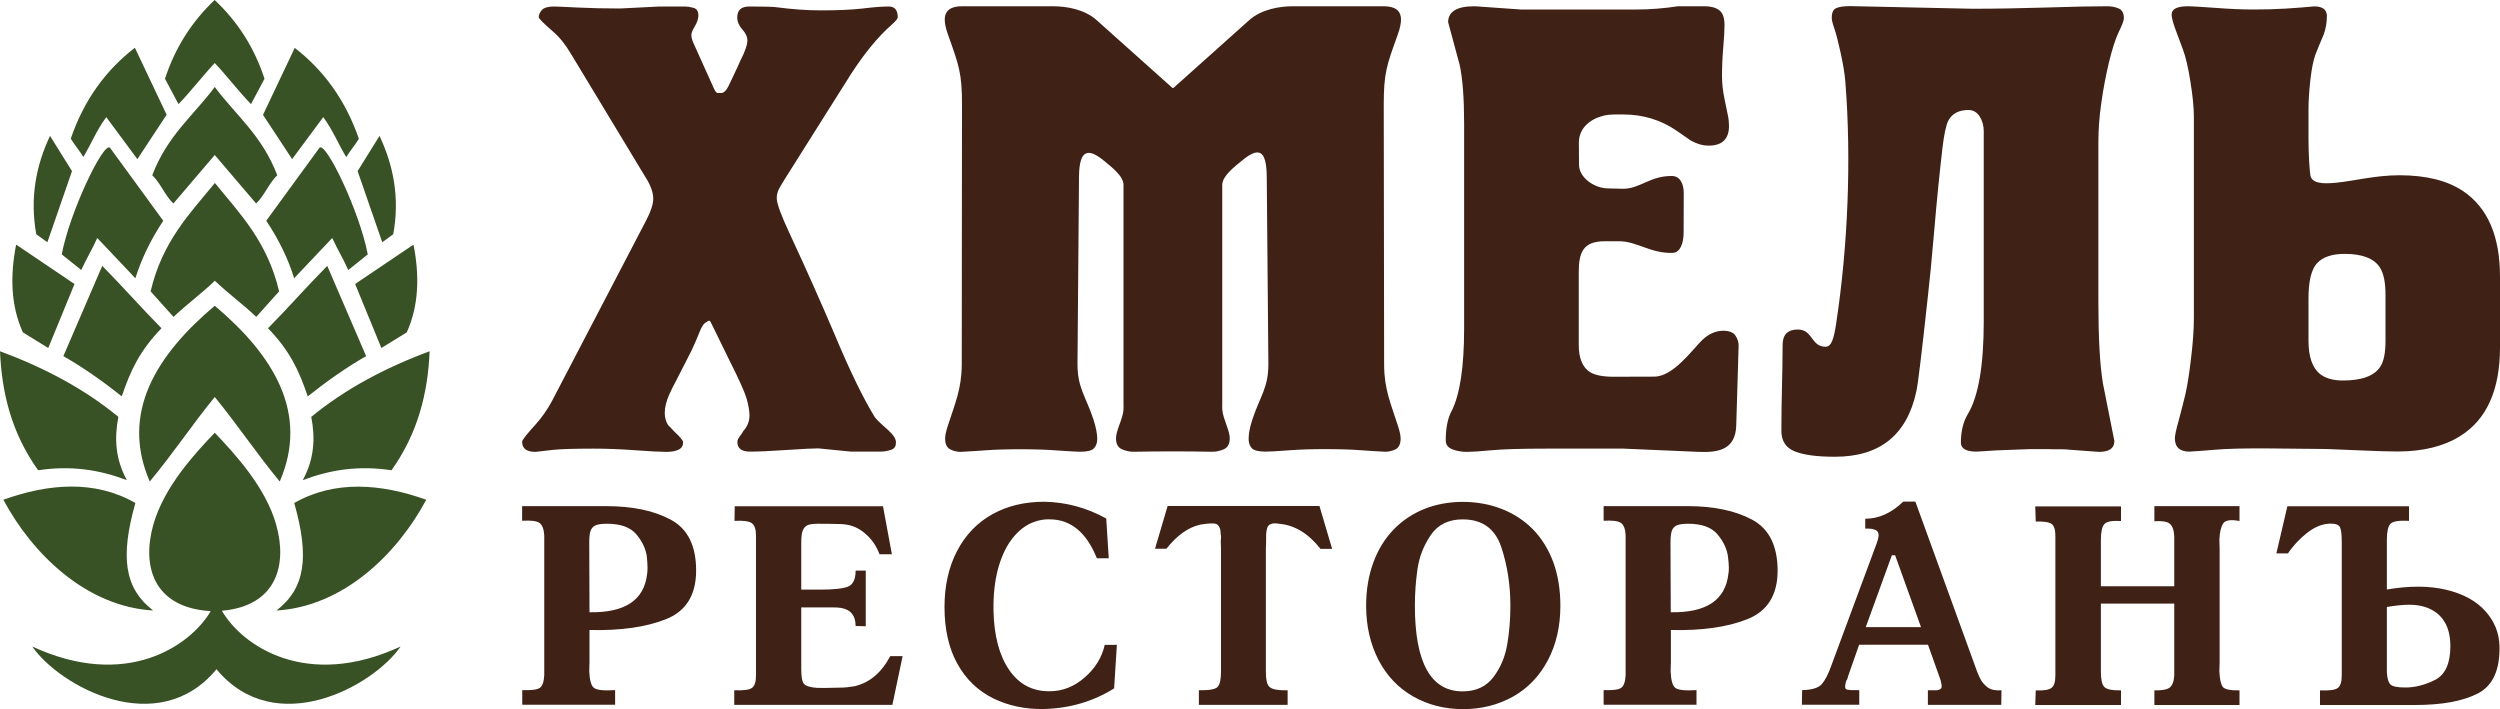
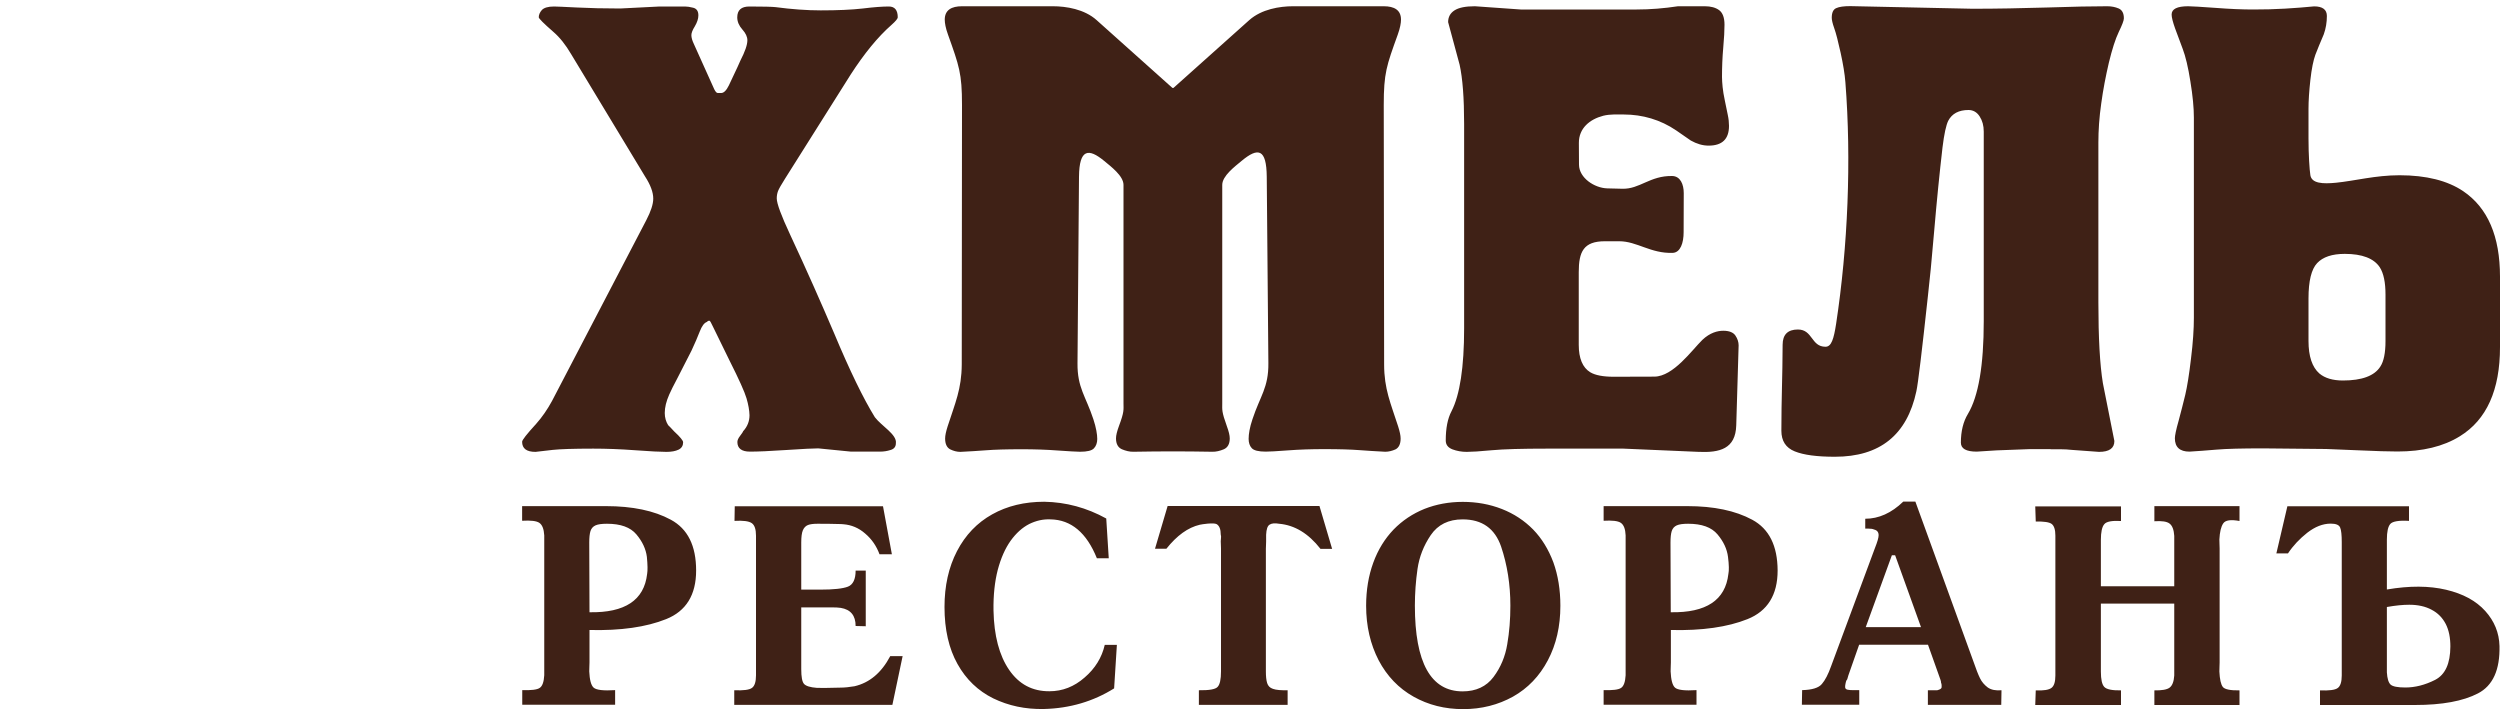
<svg xmlns="http://www.w3.org/2000/svg" id="Layer_1" x="0px" y="0px" viewBox="0 0 200 56.73" style="enable-background:new 0 0 200 56.73;" xml:space="preserve">
  <style type="text/css"> .st0{fill:#3F2116;} .st1{fill:#385125;} </style>
  <g>
    <path class="st0" d="M197.05,15.29c-1.25-0.84-2.95-1.27-5.09-1.27c-1.93,0-3.58,0.45-5.09,0.6c-1.05,0.1-1.93,0.06-2.04-0.6 c-0.07-0.44-0.15-1.64-0.15-2.93V8.7c0-0.64,0.05-1.41,0.15-2.31c0.1-0.9,0.24-1.57,0.4-2.01c0.17-0.44,0.39-0.98,0.67-1.63 c0.17-0.47,0.25-0.97,0.25-1.47c0-0.51-0.34-0.77-1.02-0.77c-0.71,0.07-1.48,0.13-2.31,0.18c-0.83,0.05-1.69,0.07-2.57,0.07 c-0.85,0-1.85-0.04-3.01-0.13c-1.15-0.08-1.88-0.13-2.19-0.13c-0.88,0-1.32,0.22-1.32,0.66c0,0.24,0.1,0.61,0.28,1.12 c0.19,0.51,0.39,1.05,0.61,1.64c0.22,0.58,0.43,1.44,0.61,2.59c0.19,1.16,0.28,2.12,0.28,2.9v16.01c0,0.88-0.07,1.98-0.23,3.27 c-0.15,1.29-0.31,2.26-0.46,2.9c-0.16,0.65-0.33,1.33-0.53,2.07c-0.21,0.73-0.3,1.2-0.3,1.4c0,0.71,0.39,1.07,1.17,1.07 c0.64-0.04,1.36-0.09,2.16-0.16c0.8-0.07,2.04-0.1,3.74-0.1l5.04,0.05c0.1,0,0.92,0.03,2.44,0.1c1.53,0.07,2.61,0.1,3.26,0.1 c2,0,3.67-0.4,4.99-1.22c2.14-1.32,3.21-3.7,3.21-7.13v-5.63C200,18.9,199.02,16.62,197.05,15.29z M190.84,27.28 c0,0.95-0.14,1.63-0.41,2.04c-0.47,0.75-1.48,1.12-3,1.12c-0.81,0-1.44-0.19-1.88-0.56c-0.58-0.51-0.87-1.38-0.87-2.6v-3.41 c0-1.39,0.23-2.33,0.69-2.82c0.46-0.49,1.19-0.74,2.21-0.74c1.39,0,2.33,0.36,2.8,1.07c0.31,0.48,0.46,1.21,0.46,2.19V27.28z M117.13,26.26V9.92c0-2.07-0.12-3.65-0.36-4.74c-0.3-1.12-0.61-2.26-0.92-3.41c0-0.41,0.17-0.72,0.51-0.94 c0.34-0.22,0.88-0.33,1.63-0.33l3.67,0.26h2.7h2.75h2.7h1.12c1.09,0,2.19-0.09,3.31-0.26h2.14c0.48,0,0.86,0.1,1.15,0.31 c0.28,0.21,0.43,0.59,0.43,1.17c0,0.45-0.03,1.05-0.1,1.83c-0.07,0.78-0.1,1.56-0.1,2.34c0,0.24,0.02,0.51,0.05,0.82 c0.03,0.3,0.09,0.67,0.18,1.09c0.09,0.42,0.16,0.8,0.23,1.12c0.07,0.32,0.1,0.62,0.1,0.89c0,1.05-0.54,1.58-1.63,1.58 c-0.48,0-0.95-0.14-1.43-0.41c-0.54-0.37-0.93-0.65-1.17-0.81c-1.25-0.85-2.69-1.27-4.18-1.27c-0.46,0-1.1-0.04-1.65,0.1 c-1.08,0.28-1.96,1-1.95,2.18l0.01,1.74c0.01,1.05,1.23,1.86,2.26,1.89l1.2,0.03c1.4,0.04,2.21-1.05,3.99-1.02 c0.66,0.01,0.93,0.67,0.93,1.37l-0.01,3.13c0,0.84-0.25,1.62-0.87,1.65c-1.77,0.06-2.86-0.93-4.28-0.93h-1.15 c-1.71,0-2.09,0.84-2.09,2.47v5.82c0,1.08,0.31,1.82,0.92,2.19c0.4,0.24,1.03,0.36,1.88,0.36l3.25-0.01 c1.52-0.01,3.01-2.13,3.84-2.94c0.61-0.58,1.22-0.73,1.67-0.73c0.47,0,0.8,0.13,0.97,0.38c0.17,0.25,0.26,0.52,0.26,0.79 l-0.19,6.39c-0.05,1.9-1.34,2.2-2.99,2.13l-6.04-0.26h-6.11c-2,0-3.47,0.04-4.43,0.13c-0.95,0.09-1.61,0.13-1.99,0.13 c-0.41,0-0.79-0.07-1.14-0.2c-0.36-0.14-0.54-0.37-0.54-0.71c0-0.98,0.15-1.76,0.46-2.34C116.79,31.59,117.13,29.38,117.13,26.26z M59.72,31.86c-0.15-0.51-0.6-1.51-1.35-3l-1.32-2.7c-0.07-0.13-0.14-0.27-0.2-0.4c-0.07-0.14-0.17-0.14-0.31,0 c-0.2,0.07-0.39,0.32-0.56,0.76c-0.17,0.44-0.39,0.95-0.66,1.53c-0.1,0.2-0.48,0.93-1.12,2.19c-0.31,0.58-0.53,1.02-0.66,1.32 c-0.24,0.54-0.36,1.03-0.36,1.48c0,0.37,0.1,0.7,0.27,0.97c0.07,0.06,0.24,0.24,0.49,0.51c0.48,0.44,0.71,0.73,0.71,0.86 c0,0.27-0.12,0.47-0.36,0.59c-0.25,0.12-0.57,0.18-0.98,0.18c-0.45,0-1.27-0.04-2.49-0.13c-1.21-0.09-2.33-0.13-3.36-0.13 c-1.6,0-2.68,0.04-3.23,0.1c-0.54,0.07-1.01,0.12-1.39,0.16c-0.72,0-1.07-0.27-1.07-0.81c0-0.14,0.37-0.61,1.12-1.43 c0.48-0.54,0.9-1.15,1.27-1.83l7.54-14.46c0.37-0.71,0.56-1.29,0.56-1.73c0-0.51-0.22-1.1-0.66-1.78l-5.91-9.78 c-0.44-0.75-0.91-1.34-1.42-1.78c-0.78-0.68-1.17-1.07-1.17-1.17c0-0.2,0.09-0.4,0.25-0.58c0.17-0.18,0.49-0.28,0.97-0.28 c0.2,0,0.82,0.03,1.83,0.08c1.02,0.05,2.17,0.08,3.46,0.08l3.16-0.16h2.03c0.17,0,0.39,0.03,0.66,0.1 c0.27,0.07,0.41,0.27,0.41,0.61c0,0.27-0.1,0.56-0.28,0.87c-0.19,0.3-0.28,0.54-0.28,0.71c0,0.2,0.07,0.44,0.2,0.71l1.63,3.62 c0.1,0.2,0.19,0.3,0.28,0.3h0.28c0.2,0,0.41-0.2,0.61-0.61c0.61-1.29,0.92-1.95,0.92-1.98c0.37-0.72,0.56-1.26,0.56-1.63 c0-0.27-0.13-0.56-0.4-0.86c-0.27-0.3-0.41-0.63-0.41-0.97c0-0.58,0.32-0.87,0.97-0.87c1.12,0,1.82,0.02,2.09,0.05 c1.29,0.17,2.5,0.26,3.62,0.26c1.35,0,2.48-0.05,3.36-0.15c0.88-0.11,1.58-0.16,2.09-0.16c0.47,0,0.71,0.29,0.71,0.87 c0,0.1-0.17,0.31-0.51,0.61c-1.08,0.95-2.17,2.28-3.26,3.97L62.8,14.3c-0.3,0.47-0.49,0.81-0.56,0.99c-0.07,0.19-0.1,0.38-0.1,0.58 c0,0.41,0.36,1.38,1.07,2.9c1.33,2.85,2.49,5.48,3.52,7.89c1.25,2.99,2.34,5.23,3.26,6.72c0.54,0.71,1.78,1.38,1.68,2.08 c0,0.27-0.14,0.46-0.43,0.54c-0.28,0.09-0.56,0.13-0.84,0.13h-2.32l-2.62-0.26c-0.37,0-1.22,0.04-2.55,0.13 c-1.33,0.09-2.3,0.13-2.91,0.13c-0.67,0-1.01-0.26-1.01-0.77c0-0.14,0.07-0.3,0.21-0.48c0.14-0.19,0.23-0.31,0.25-0.38 c0.34-0.37,0.51-0.8,0.51-1.28C59.95,32.83,59.87,32.37,59.72,31.86z M110.82,36.14c-0.74-0.04-1.44-0.08-2.08-0.13 c-0.65-0.05-1.58-0.08-2.8-0.08c-1.02,0-1.99,0.03-2.9,0.1c-0.92,0.07-1.51,0.1-1.78,0.1c-0.57,0-0.95-0.09-1.12-0.28 c-0.17-0.18-0.25-0.44-0.25-0.74c0-0.37,0.08-0.91,0.31-1.58c0.61-1.85,1.29-2.52,1.27-4.48l-0.13-14.91 c-0.02-2.25-0.69-2.37-2.01-1.27c-0.54,0.45-1.55,1.2-1.55,1.92v17.47c0,0.53-0.06,0.65,0.37,1.84c0.15,0.41,0.23,0.73,0.23,0.97 c0,0.44-0.16,0.73-0.47,0.87c-0.31,0.13-0.63,0.21-0.94,0.2c-1.2-0.02-2.04-0.03-3.11-0.03h-0.03H93.8c-1.07,0-1.91,0.01-3.11,0.03 c-0.31,0.01-0.63-0.07-0.94-0.2c-0.31-0.14-0.47-0.43-0.47-0.87c0-0.24,0.08-0.56,0.23-0.97c0.44-1.18,0.37-1.3,0.37-1.84V14.79 c0-0.72-1.01-1.47-1.55-1.92c-1.24-1.02-1.99-0.98-2.01,1.27L86.2,29.06c-0.02,1.96,0.66,2.63,1.27,4.48 c0.22,0.67,0.31,1.21,0.31,1.58c0,0.3-0.09,0.56-0.26,0.74c-0.17,0.19-0.54,0.28-1.12,0.28c-0.27,0-0.87-0.04-1.78-0.1 c-0.91-0.07-1.88-0.1-2.9-0.1c-1.22,0-2.16,0.03-2.8,0.08s-1.34,0.09-2.09,0.13c-0.27,0-0.54-0.07-0.81-0.2 c-0.27-0.14-0.41-0.43-0.41-0.87c0-0.24,0.07-0.56,0.2-0.97c0.6-1.86,1.12-2.99,1.13-4.96l0.02-20.75c0-2.54-0.23-3.13-1.12-5.63 c-0.19-0.52-0.26-0.93-0.26-1.2c0-0.77,0.54-1.07,1.38-1.07h7.27c1.06,0,2.52,0.23,3.5,1.11l6.07,5.43l0,0l0.01,0l0.03-0.02 l0.02,0.02l0,0l0.01,0l6.07-5.43c0.99-0.88,2.44-1.11,3.5-1.11h7.26c0.84,0,1.38,0.3,1.38,1.07c0,0.27-0.07,0.67-0.26,1.2 c-0.9,2.49-1.12,3.08-1.12,5.63l0.03,20.75c0,1.97,0.52,3.1,1.12,4.96c0.13,0.41,0.2,0.73,0.2,0.97c0,0.44-0.14,0.73-0.41,0.87 C111.37,36.07,111.09,36.14,110.82,36.14z M164.05,35.93h-1.68l-2.65,0.1l-1.58,0.1c-0.85,0-1.27-0.24-1.27-0.72 c0-0.91,0.19-1.68,0.56-2.29c0.85-1.42,1.27-3.9,1.27-7.43V10.53c0-0.48-0.11-0.88-0.33-1.22c-0.22-0.34-0.52-0.51-0.89-0.51 c-0.78,0-1.32,0.29-1.62,0.86c-0.17,0.34-0.33,1.06-0.46,2.14c-0.24,2.07-0.46,4.27-0.66,6.62c-0.2,2.34-0.37,4.11-0.51,5.29 c-0.48,4.41-0.78,6.94-0.92,7.59c-0.75,3.5-2.92,5.24-6.52,5.24c-1.43,0-2.49-0.14-3.21-0.43c-0.72-0.29-1.07-0.84-1.07-1.65 c0-2.66,0.09-4.2,0.1-6.88c0-0.81,0.41-1.22,1.22-1.22c1.2,0,1.05,1.38,2.21,1.38c0.47,0,0.66-0.61,0.85-1.84 c0.94-6.18,1.23-13.08,0.74-19.33c-0.05-0.65-0.18-1.43-0.38-2.35c-0.2-0.91-0.37-1.57-0.51-1.96c-0.14-0.39-0.2-0.67-0.2-0.84 c0-0.41,0.12-0.67,0.36-0.77c0.24-0.11,0.61-0.16,1.12-0.16l9.77,0.21c1.94,0,3.93-0.04,5.98-0.1c2.05-0.07,3.66-0.1,4.81-0.1 c0.34,0,0.64,0.06,0.92,0.18c0.27,0.12,0.41,0.38,0.41,0.79c0,0.17-0.14,0.53-0.41,1.09c-0.27,0.56-0.53,1.38-0.79,2.45 c-0.25,1.07-0.46,2.15-0.61,3.26c-0.16,1.11-0.23,2.15-0.23,3.13v12.78c0,2.85,0.12,5.01,0.36,6.47c0.31,1.56,0.61,3.11,0.92,4.63 c0,0.58-0.41,0.87-1.23,0.87l-2.19-0.16c-0.27-0.03-0.57-0.05-0.91-0.05H164.05z M53.67,41.58c-1.34-0.73-3.08-1.09-5.19-1.09 h-6.71v1.17c0.69-0.04,1.15,0.01,1.38,0.17c0.23,0.16,0.36,0.49,0.39,1v0.33v0.37v0.35v9.13v0.35v0.35v0.31 c-0.03,0.53-0.15,0.87-0.36,1.01c-0.21,0.15-0.68,0.2-1.4,0.18v1.17h7.43v-1.17c-0.94,0.06-1.51-0.01-1.72-0.2 c-0.21-0.19-0.32-0.63-0.35-1.3c0-0.16,0-0.29,0.01-0.4c0.01-0.1,0.01-0.21,0.01-0.31V50.4c2.49,0.06,4.53-0.23,6.13-0.87 c1.6-0.64,2.4-1.94,2.4-3.89C55.69,43.66,55.02,42.31,53.67,41.58z M51.77,45.92c-0.24,2.09-1.77,3.11-4.61,3.06l-0.02-5.58 c0-0.4,0.03-0.7,0.1-0.92c0.07-0.21,0.2-0.36,0.4-0.45c0.2-0.09,0.5-0.13,0.92-0.13c1.09,0,1.87,0.28,2.35,0.85 c0.48,0.57,0.76,1.17,0.84,1.8C51.81,45.18,51.82,45.64,51.77,45.92z M71.22,52.49h0.99l-0.82,3.9H58.74v-1.17 c0.74,0.03,1.21-0.03,1.42-0.19c0.21-0.15,0.32-0.49,0.32-1v-0.31v-0.35v-0.35v-9.13v-0.35v-0.37v-0.31c0-0.51-0.11-0.85-0.34-1.01 c-0.23-0.16-0.69-0.22-1.38-0.18l0.02-1.17h11.86l0.71,3.84h-0.99c-0.24-0.65-0.61-1.2-1.14-1.65c-0.52-0.46-1.11-0.7-1.75-0.75 c-0.09-0.01-0.23-0.02-0.44-0.02c-0.35-0.01-0.89-0.02-1.61-0.02c-0.34,0-0.6,0.03-0.78,0.1c-0.18,0.07-0.32,0.21-0.41,0.42 c-0.09,0.21-0.13,0.54-0.13,0.98v0.75v3.02h1.52c1.07,0,1.81-0.08,2.22-0.24c0.4-0.16,0.61-0.59,0.61-1.28h0.81v4.45l-0.81-0.02 c0-0.84-0.4-1.32-1.19-1.45c-0.19-0.03-0.44-0.04-0.75-0.04h-0.88H64.1v4.21v0.73c0,0.62,0.07,1.01,0.22,1.18 c0.15,0.17,0.49,0.28,1.04,0.32c0.26,0.01,0.89,0.01,1.87-0.02c0.34,0,0.71-0.04,1.13-0.11C69.56,54.62,70.51,53.83,71.22,52.49z M88.38,51.59h0.97l-0.22,3.48c-1.66,1.04-3.54,1.6-5.62,1.65c-1.49,0.03-2.83-0.26-4.05-0.85c-1.21-0.6-2.17-1.51-2.86-2.75 c-0.69-1.23-1.04-2.76-1.04-4.56c0-1.69,0.33-3.18,1-4.47c0.67-1.29,1.61-2.27,2.81-2.94c1.21-0.68,2.6-1.01,4.17-1.01 c1.75,0.03,3.4,0.48,4.96,1.34l0.2,3.18h-0.95c-0.82-2.04-2.06-3.08-3.7-3.11c-0.59-0.03-1.16,0.1-1.71,0.37 c-0.55,0.28-1.05,0.73-1.49,1.34c-0.44,0.62-0.78,1.39-1.03,2.33c-0.24,0.93-0.36,2.02-0.34,3.25c0.04,2.01,0.46,3.6,1.25,4.75 c0.79,1.15,1.86,1.72,3.23,1.71c1.04,0,1.98-0.37,2.81-1.1C87.61,53.48,88.15,52.6,88.38,51.59z M105.56,40.49l1.01,3.42h-0.93 c-0.97-1.24-2.07-1.9-3.31-2.01c-0.34-0.06-0.59-0.04-0.76,0.07c-0.17,0.1-0.26,0.37-0.28,0.81v0.53c0,0.13,0,0.24-0.01,0.31 c-0.01,0.07-0.01,0.16-0.01,0.27v9.13v0.7c0,0.38,0.03,0.69,0.1,0.92c0.07,0.23,0.22,0.39,0.47,0.47c0.25,0.09,0.64,0.12,1.17,0.11 v1.17h-7.1v-1.17c0.82,0.01,1.32-0.07,1.5-0.27c0.18-0.19,0.27-0.6,0.27-1.24v-0.7v-9.13c0-0.12,0-0.22-0.01-0.31 c-0.01-0.09-0.01-0.18-0.01-0.27c0-0.09,0.01-0.18,0.02-0.26c0.01-0.09,0.01-0.18-0.02-0.27c0-0.43-0.11-0.71-0.33-0.84 c-0.12-0.06-0.35-0.07-0.71-0.04c-0.29,0.03-0.51,0.06-0.64,0.09c-0.94,0.22-1.83,0.86-2.67,1.92H92.4l1.01-3.42H105.56z M195.69,47.18c-1.35-0.32-2.93-0.33-4.74-0.02v-3.26v-0.73c0-0.63,0.09-1.05,0.28-1.26c0.18-0.2,0.68-0.29,1.49-0.24v-1.17h-9.73 l-0.88,3.77h0.93c0.41-0.62,0.93-1.17,1.54-1.65c0.62-0.48,1.24-0.73,1.88-0.73c0.41,0,0.66,0.1,0.75,0.31 c0.09,0.21,0.13,0.6,0.13,1.17v9.66v0.35v0.35v0.31c0,0.51-0.11,0.85-0.32,1c-0.21,0.16-0.69,0.22-1.42,0.19v1.17h7.59 c2.18,0,3.86-0.31,5.05-0.93c1.19-0.62,1.76-1.88,1.72-3.79c-0.03-1.06-0.41-1.99-1.14-2.8C198.08,48.06,197.04,47.5,195.69,47.18z M194.81,54.39C194,54.8,193.2,55,192.43,55c-0.62,0-1.01-0.08-1.18-0.23c-0.17-0.16-0.27-0.48-0.3-0.98V53.5v-0.38v-0.35v-4.21 c0.68-0.12,1.27-0.18,1.79-0.18c0.69,0,1.29,0.13,1.79,0.4c0.5,0.26,0.87,0.64,1.13,1.14c0.25,0.49,0.37,1.09,0.37,1.8 C196.02,53.09,195.62,53.97,194.81,54.39z M172.35,40.49h6.81v1.19c-0.69-0.13-1.13-0.07-1.3,0.19c-0.18,0.26-0.28,0.69-0.31,1.29 c0,0.15,0,0.27,0.01,0.38c0.01,0.11,0.01,0.22,0.01,0.34v9.13c0,0.1,0,0.2-0.01,0.31c-0.01,0.1-0.01,0.23-0.01,0.4 c0.03,0.63,0.12,1.04,0.28,1.24c0.15,0.19,0.6,0.28,1.33,0.27v1.17h-6.81v-1.17c0.6,0.01,1.01-0.06,1.22-0.22 c0.21-0.16,0.34-0.48,0.37-0.97v-0.31v-0.35v-0.35v-4.74h-5.87v4.74v0.7c0,0.62,0.09,1.03,0.27,1.22c0.18,0.2,0.63,0.29,1.34,0.28 v1.17h-6.86l0.04-1.17c0.63,0.03,1.05-0.04,1.26-0.2c0.21-0.16,0.31-0.49,0.31-0.99v-0.31v-0.35v-0.35v-9.13v-0.35v-0.37v-0.33 c0-0.47-0.1-0.78-0.29-0.93c-0.19-0.15-0.62-0.21-1.28-0.2l-0.04-1.21h6.86v1.17c-0.72-0.04-1.17,0.04-1.34,0.26 c-0.18,0.21-0.27,0.63-0.27,1.25v0.73v2.98h5.87v-2.98v-0.35v-0.37v-0.33c-0.03-0.48-0.15-0.81-0.37-0.98 c-0.21-0.17-0.62-0.23-1.22-0.19V40.49z M158.4,54.26c-0.14-0.28-0.32-0.74-0.54-1.38l-4.63-12.75h-0.97 c-0.94,0.91-1.96,1.37-3.04,1.37v0.79h0.26c0.19,0,0.34,0.02,0.44,0.07c0.25,0.06,0.37,0.21,0.37,0.46c0,0.19-0.1,0.53-0.29,1.01 l-3.51,9.46c-0.23,0.65-0.48,1.13-0.74,1.43c-0.26,0.31-0.78,0.47-1.58,0.49l-0.02,1.17h4.59v-1.17h-0.55 c-0.13,0-0.23-0.01-0.29-0.02c-0.19-0.01-0.29-0.09-0.29-0.22c0-0.1,0.01-0.19,0.03-0.27c0.02-0.08,0.03-0.13,0.03-0.14 c0.01-0.07,0.05-0.15,0.11-0.22c0.03-0.12,0.06-0.22,0.09-0.31l0.86-2.45h5.51l0.99,2.78c0.01,0.04,0.03,0.09,0.04,0.13 c0.01,0.04,0.02,0.1,0.02,0.16c0.01,0.01,0.03,0.04,0.03,0.08c0.01,0.04,0.01,0.07,0.01,0.1v0.15c0,0.1-0.12,0.18-0.35,0.24h-0.4 h-0.35v1.17h5.87l0.02-1.17c-0.46,0.04-0.83-0.03-1.11-0.23C158.75,54.79,158.54,54.55,158.4,54.26z M149.26,50.17l2.09-5.75h0.26 l2.07,5.75H149.26z M140.18,41.58c-1.35-0.73-3.08-1.09-5.19-1.09h-6.7v1.17c0.69-0.04,1.15,0.01,1.38,0.17 c0.23,0.16,0.36,0.49,0.38,1v0.33v0.37v0.35v9.13v0.35v0.35v0.31c-0.03,0.53-0.15,0.87-0.36,1.01c-0.21,0.15-0.68,0.2-1.4,0.18 v1.17h7.43v-1.17c-0.94,0.06-1.51-0.01-1.72-0.2c-0.21-0.19-0.32-0.63-0.35-1.3c0-0.16,0-0.29,0.01-0.4 c0.01-0.1,0.01-0.21,0.01-0.31V50.4c2.48,0.06,4.53-0.23,6.13-0.87c1.6-0.64,2.41-1.94,2.41-3.89 C142.2,43.66,141.53,42.31,140.18,41.58z M138.27,45.92c-0.24,2.09-1.77,3.11-4.61,3.06l-0.02-5.58c0-0.4,0.03-0.7,0.1-0.92 c0.07-0.21,0.2-0.36,0.4-0.45c0.2-0.09,0.5-0.13,0.91-0.13c1.09,0,1.87,0.28,2.35,0.85c0.48,0.57,0.76,1.17,0.84,1.8 C138.32,45.18,138.33,45.64,138.27,45.92z M122.65,42.36c-0.7-0.71-1.53-1.26-2.5-1.64c-0.97-0.38-2.01-0.57-3.13-0.57 c-1.1,0-2.12,0.19-3.06,0.56c-0.94,0.38-1.77,0.93-2.47,1.65c-0.7,0.73-1.25,1.61-1.63,2.66c-0.38,1.04-0.57,2.19-0.57,3.44 c0,1.63,0.34,3.08,1,4.36c0.67,1.27,1.6,2.24,2.79,2.91c1.19,0.67,2.51,1,3.97,1c1.47,0,2.8-0.34,3.99-1 c1.19-0.67,2.12-1.64,2.79-2.91c0.67-1.27,1-2.72,1-4.36c0-1.28-0.19-2.44-0.56-3.47C123.88,43.95,123.34,43.07,122.65,42.36z M120.58,51.54c-0.16,0.98-0.53,1.86-1.1,2.62c-0.57,0.76-1.4,1.15-2.47,1.15c-2.54,0-3.82-2.29-3.82-6.86 c0-0.98,0.07-1.96,0.21-2.93c0.14-0.97,0.49-1.87,1.06-2.71c0.57-0.84,1.42-1.26,2.55-1.26c1.56,0,2.58,0.73,3.08,2.18 c0.49,1.46,0.74,3.03,0.74,4.72C120.83,49.53,120.75,50.56,120.58,51.54z" />
-     <path class="st1" d="M24.62,31.71c-0.69-2.04-1.43-3.65-3.18-5.45c1.69-1.71,3.05-3.28,4.74-4.99c1.04,2.41,2.08,4.81,3.11,7.22 C27.73,29.38,26.18,30.47,24.62,31.71z M17.18,31.76c1.83,2.23,3.35,4.53,5.2,6.76c2.38-5.5-0.54-10.13-5.2-14.06 c-4.66,3.93-7.58,8.56-5.2,14.06C13.84,36.29,15.35,34,17.18,31.76z M30.51,27.84c0.68-0.42,1.35-0.83,2.03-1.25 c0.97-2.15,1.03-4.52,0.54-7.02c-1.56,1.05-3.11,2.1-4.67,3.15C29.11,24.42,29.81,26.13,30.51,27.84z M31.32,37.62 c2.12-2.98,2.91-6.19,3.05-9.52c-3.59,1.33-6.79,3.05-9.47,5.25c0.33,1.68,0.25,3.37-0.68,5.06 C26.48,37.56,28.69,37.23,31.32,37.62z M30.58,19.38c0.29-0.21,0.58-0.43,0.88-0.64c0.53-2.91,0.02-5.49-1.1-7.87 c-0.58,0.94-1.17,1.88-1.75,2.82C29.26,15.59,29.92,17.49,30.58,19.38z M26.58,19.04c0.43,0.94,0.86,1.62,1.28,2.56 c0.5-0.41,1.06-0.83,1.56-1.25c-0.64-3.4-3.35-9.05-3.86-8.53c-1.42,1.95-2.84,3.89-4.26,5.84c1.02,1.53,1.76,3.06,2.23,4.6 C24.55,21.18,25.57,20.11,26.58,19.04z M12.05,23.31c0.65,0.74,1.17,1.29,1.83,2.04c1.07-1.01,2.26-1.88,3.31-2.89 c1.05,1.01,2.25,1.88,3.31,2.89c0.65-0.74,1.17-1.29,1.83-2.04c-0.94-3.98-3.14-6.22-5.14-8.67 C15.18,17.09,12.98,19.32,12.05,23.31z M4.94,20.35C5.44,20.77,6,21.18,6.5,21.6c0.43-0.94,0.86-1.62,1.28-2.56 c1.02,1.07,2.03,2.15,3.05,3.22c0.48-1.53,1.21-3.06,2.23-4.6c-1.42-1.95-2.84-3.9-4.26-5.84C8.29,11.3,5.58,16.95,4.94,20.35z M12.18,14.02c0.65,0.61,1.04,1.65,1.69,2.26l3.31-3.88l3.31,3.88c0.65-0.61,1.04-1.65,1.69-2.26c-1.21-3.18-3.3-4.79-5-7.06 C15.48,9.24,13.39,10.84,12.18,14.02z M9.74,31.71c0.69-2.04,1.43-3.65,3.18-5.45c-1.69-1.71-3.05-3.28-4.74-4.99 c-1.04,2.41-2.07,4.81-3.11,7.22C6.63,29.38,8.19,30.47,9.74,31.71z M10.15,38.41c-0.93-1.69-1.01-3.37-0.68-5.06 C6.79,31.14,3.59,29.43,0,28.1c0.14,3.33,0.92,6.54,3.05,9.52C5.67,37.23,7.89,37.56,10.15,38.41z M3.86,27.84 c0.7-1.71,1.4-3.42,2.1-5.12c-1.56-1.05-3.11-2.1-4.67-3.15c-0.49,2.51-0.43,4.87,0.54,7.02C2.51,27.01,3.18,27.42,3.86,27.84z M12.25,48.84c-2.29-1.77-2.65-4.25-1.42-8.6c-3.24-1.86-6.95-1.56-10.56-0.26C2.57,44.29,6.87,48.52,12.25,48.84z M23.54,40.24 c1.23,4.35,0.87,6.83-1.42,8.6c5.38-0.32,9.68-4.56,11.98-8.86C30.49,38.69,26.78,38.39,23.54,40.24z M3.79,19.38 c0.66-1.9,1.32-3.79,1.97-5.69C5.17,12.75,4.59,11.81,4,10.87c-1.12,2.38-1.62,4.96-1.1,7.87C3.2,18.96,3.49,19.17,3.79,19.38z M23.37,12.73c0.85-1.16,1.64-2.21,2.49-3.36c0.76,1.03,1.19,2.12,1.84,3.2c0.28-0.47,0.73-1,1.01-1.47 c-1.1-3.17-2.87-5.52-5.13-7.27c-0.85,1.79-1.69,3.57-2.54,5.36C21.82,10.36,22.59,11.55,23.37,12.73z M17.18,5.04 c0.95,1.01,1.93,2.29,2.9,3.29c0.36-0.68,0.72-1.35,1.08-2.03c-0.8-2.46-2.13-4.56-3.99-6.3C15.33,1.74,14,3.84,13.2,6.3 c0.36,0.68,0.72,1.35,1.08,2.03C15.25,7.33,16.23,6.05,17.18,5.04z M8.5,9.37c0.85,1.16,1.64,2.21,2.49,3.36 c0.78-1.18,1.56-2.37,2.34-3.55c-0.85-1.79-1.69-3.57-2.54-5.36c-2.27,1.75-4.04,4.1-5.13,7.27c0.28,0.47,0.73,1,1.01,1.47 C7.31,11.48,7.74,10.4,8.5,9.37z M17.75,48.86c4.35-0.38,5.27-3.63,4.34-6.9c-0.85-3-3.3-5.65-4.91-7.34 c-1.61,1.68-4.06,4.34-4.91,7.34c-0.95,3.34,0.01,6.66,4.59,6.93c-1.64,2.79-6.77,6.31-14.28,2.83c2.19,3.17,10.03,7.5,14.74,1.82 c4.71,5.68,12.55,1.35,14.73-1.82C24.52,55.21,19.37,51.66,17.75,48.86z" />
  </g>
</svg>